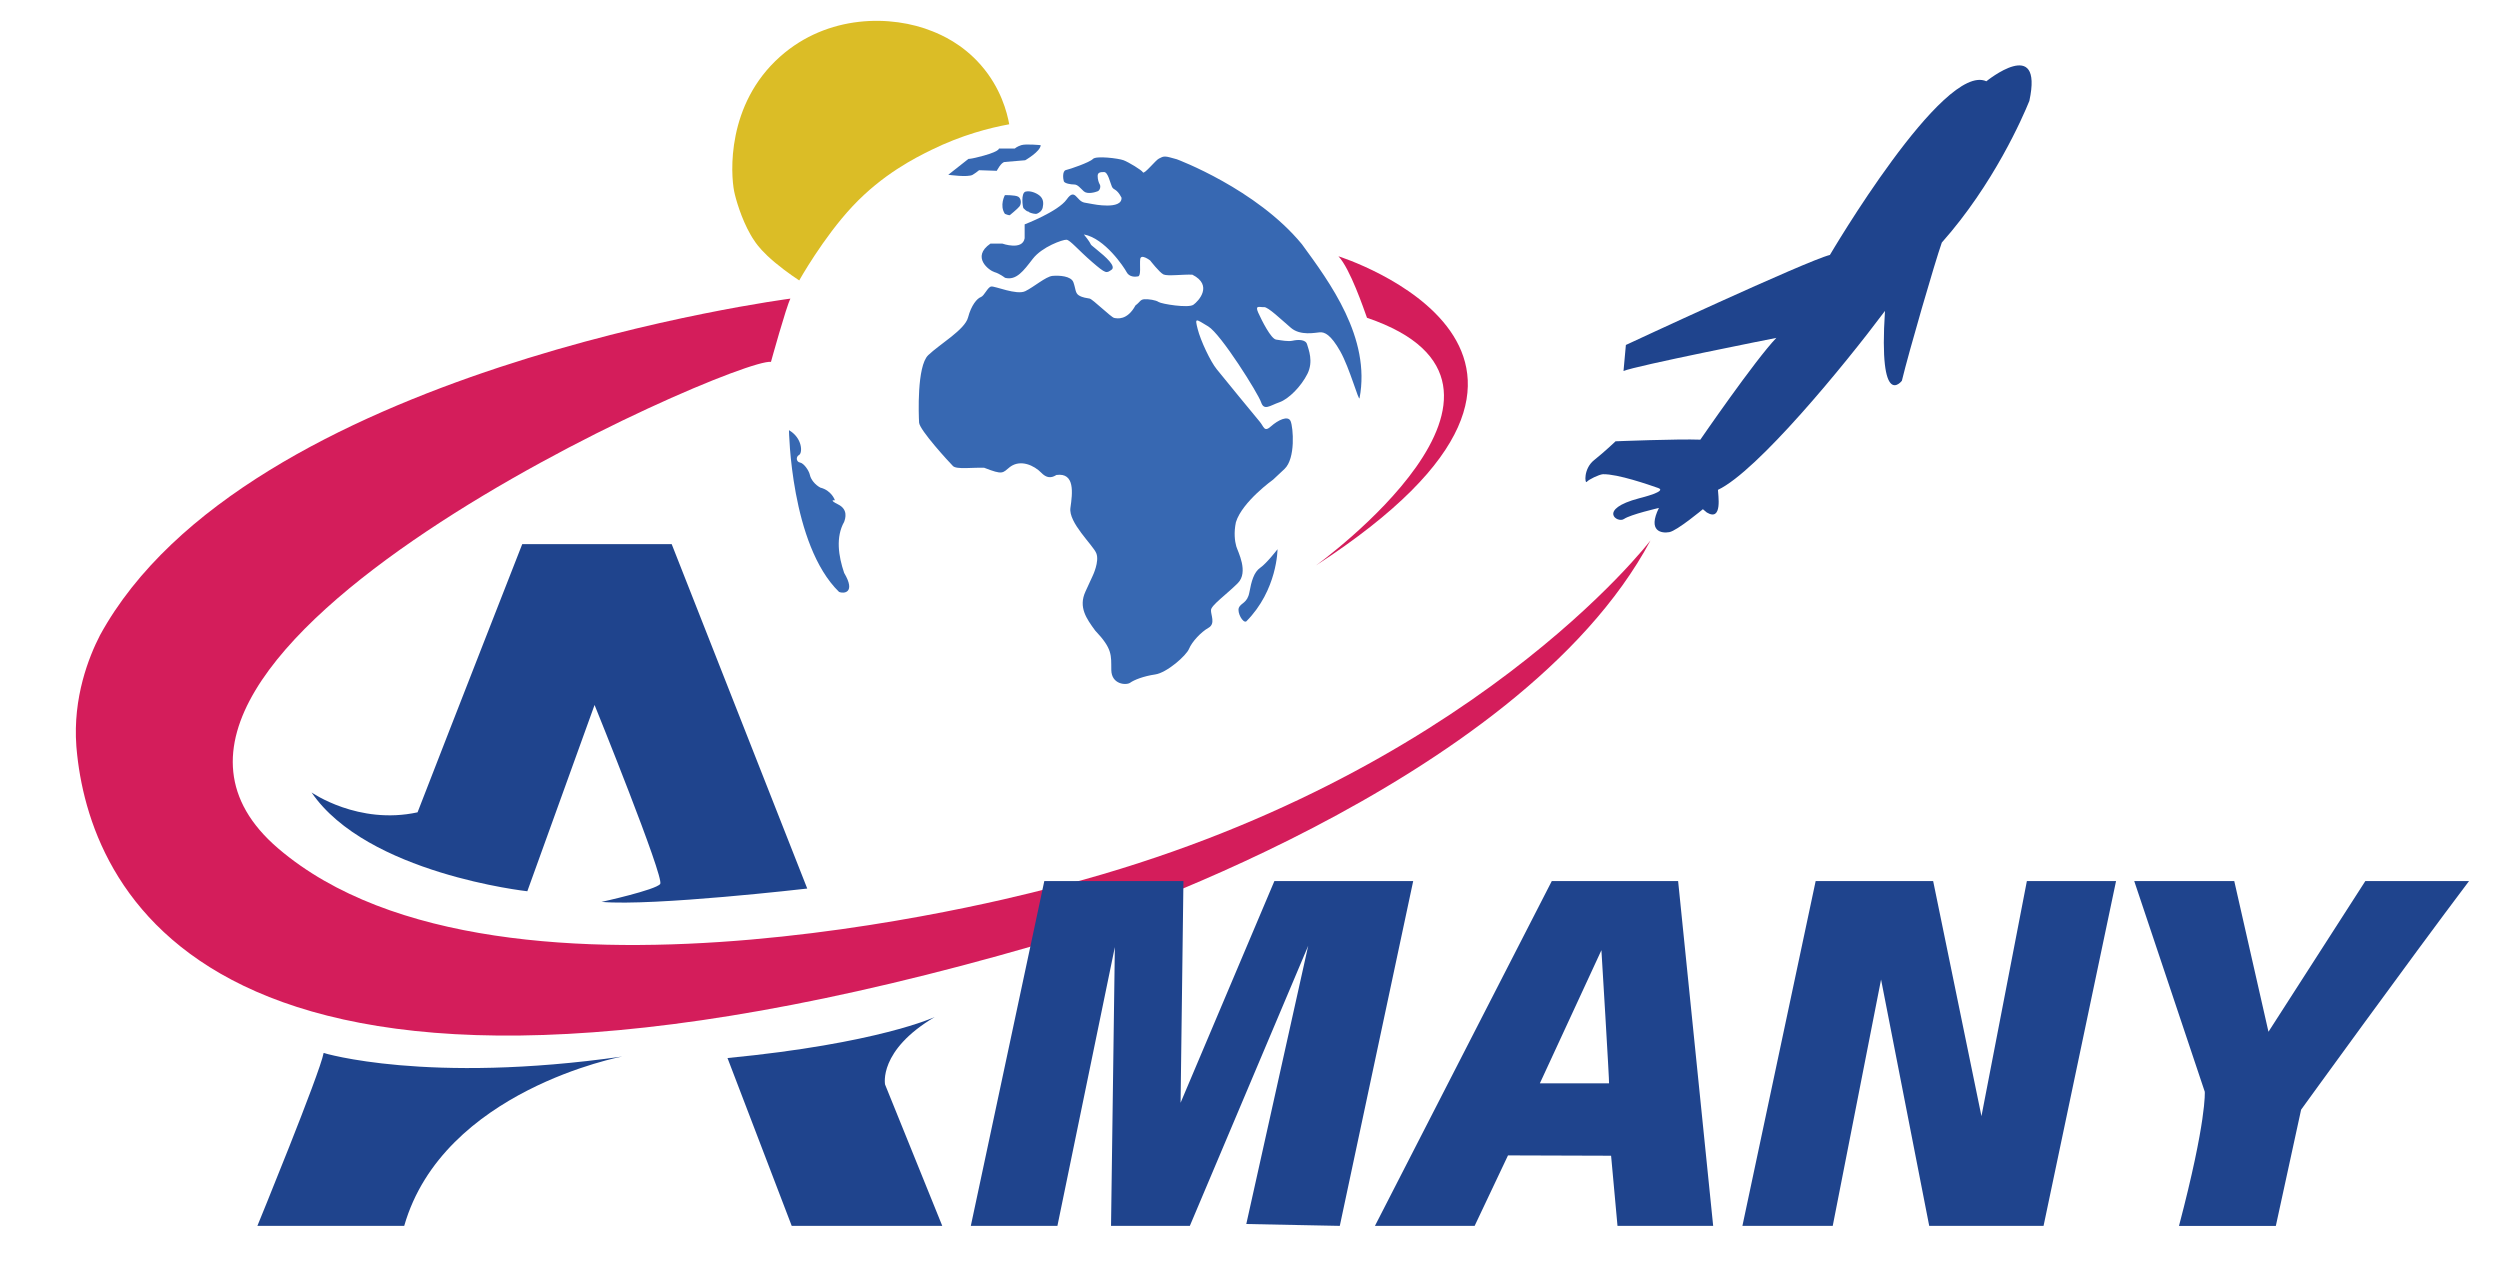
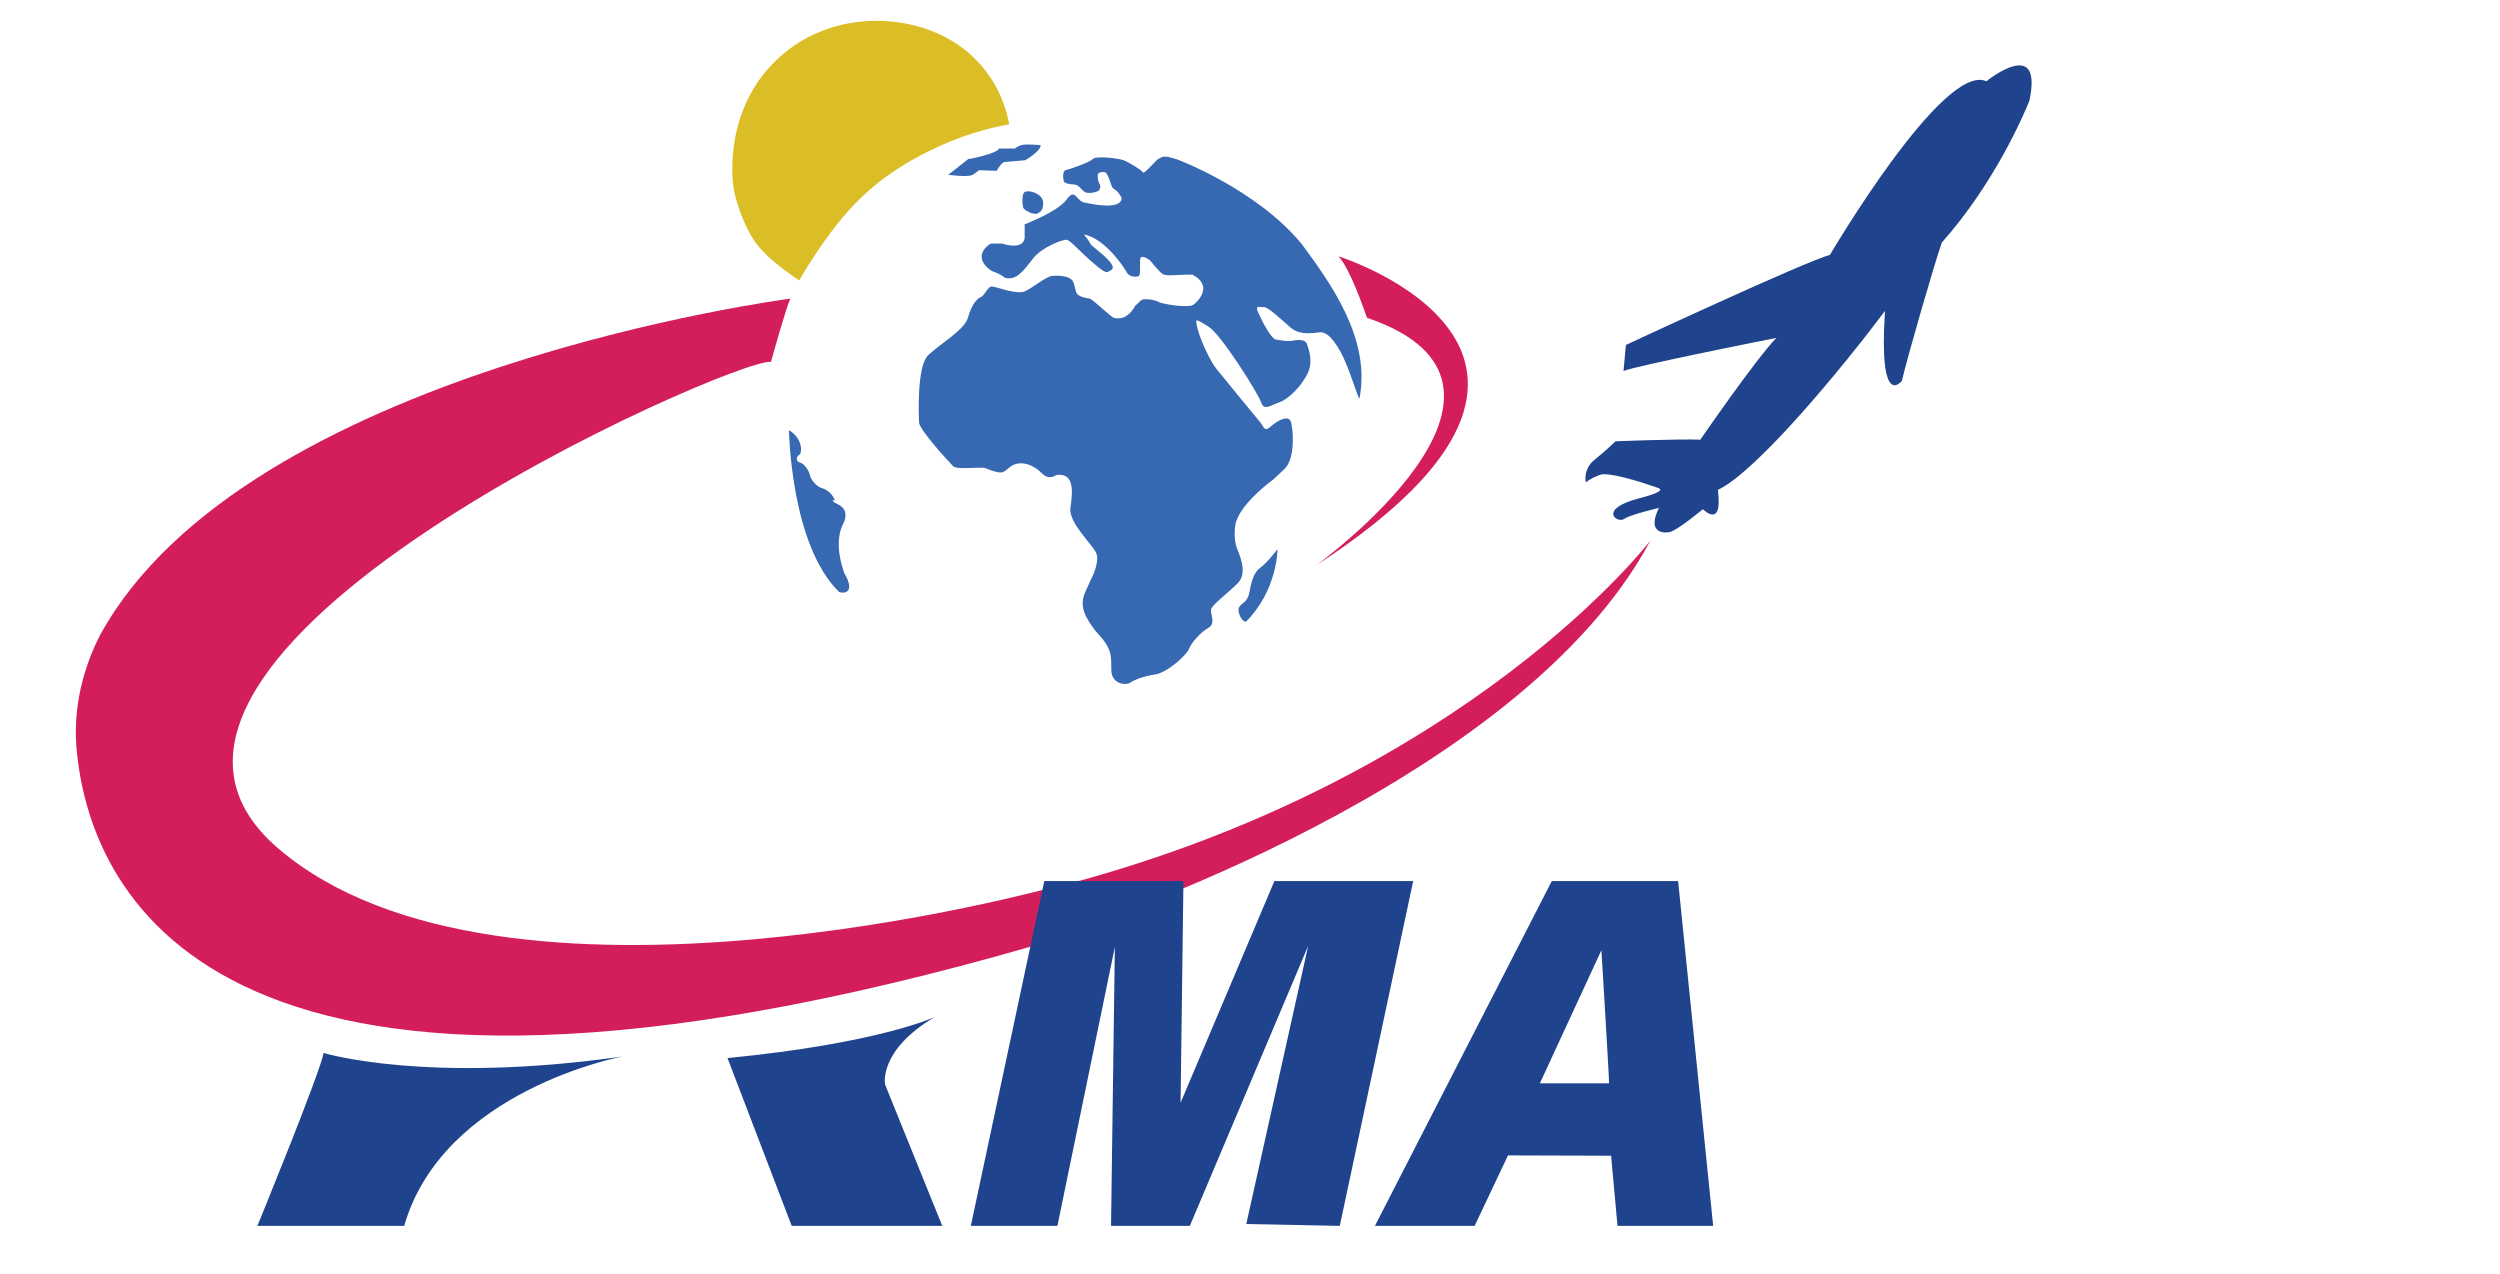
<svg xmlns="http://www.w3.org/2000/svg" id="Layer_1" x="0px" y="0px" viewBox="0 0 831.75 423.81" style="enable-background:new 0 0 831.75 423.81;" xml:space="preserve">
  <style type="text/css">	.st0{fill:none;}	.st1{fill:#1F448D;}	.st2{fill:#3768B2;}	.st3{fill:#D41D5B;}	.st4{fill:#DBBD26;}</style>
  <g>
    <polygon class="st0" points="457.44,407.85 516.28,293.13 558.31,293.13 569.97,407.85 538.14,407.85 536.01,384.51 501.71,384.4   490.62,407.85  " />
-     <polygon class="st1" points="579.7,407.85 604.07,293.13 643.16,293.13 659.23,371.35 674.34,293.13 704.01,293.13 679.89,407.85   641.85,407.85 625.83,325.89 609.75,407.85  " />
    <path class="st2" d="M346.24,48.3c0,0-4.97-0.51-6.49,0c-1.52,0.51-2.13,1.12-2.13,1.12h-5.28c0,0,0.36,1.14-7.71,3.04  c-1.73,0.41-2.44,0.41-2.44,0.41l-6.7,5.28c0,0,6.58,0.93,8.12,0c1.01-0.61,2.13-1.52,2.13-1.52l5.89,0.2c0,0,1.42-2.84,2.64-2.94  c1.22-0.1,6.8-0.57,6.8-0.57S346.14,50.43,346.24,48.3z" />
-     <path class="st2" d="M334.33,64.92c0,0-1.88,3.44,0,6.23c1.23,0.52,1.62,0.45,1.62,0.45s2.4-1.95,3.18-2.86s0.65-2.73-0.39-3.31  C337.7,64.86,334.33,64.92,334.33,64.92z" />
    <path class="st2" d="M341.21,63.75c-1.63,0.44-0.97,5.19-0.71,5.52c0.26,0.32,1.17,1.1,1.49,1.1s0.19,0.13,0.58,0.32  s1.88,0.65,2.47,0.39c0.58-0.26,1.62-0.78,1.88-2.08s0.26-2.53-0.68-3.57S342.9,63.3,341.21,63.75z" />
    <path class="st2" d="M425.03,182.73c0,0,0,13.53-10.39,24.01c-1.12,0.67-3.13-2.96-2.46-4.57s2.82-1.48,3.49-5.1  c0.67-3.63,1.48-6.72,3.63-8.19C421.44,187.4,425.03,182.73,425.03,182.73z" />
    <path class="st0" d="M549.43,179.4" />
    <g>
      <path class="st3" d="M549.12,179.8c0,0-60.12,78.9-194.9,114.59c3.61,14.75,3.61,14.75,3.61,14.75S505.33,261.99,549.12,179.8z" />
      <g>
        <path class="st1" d="M310.98,338.37c0,0-18.85,8.8-68.94,13.64l21.36,55.83h50.09l-19.03-47.03    C294.47,360.81,292.13,349.5,310.98,338.37z" />
        <path class="st1" d="M85.63,407.85c0,0,20.86-50.88,22.04-57.53c0,0,34.22,10.46,99.32,1.19c0,0-59.56,11.19-72.51,56.34H85.63z" />
        <path class="st3" d="M437.81,188.13c0,0,83.25-59.89,16.99-82.4c-1.02-2.8-5.61-16.39-9.51-20.47    C445.28,85.26,546.99,117.24,437.81,188.13z" />
        <g>
          <path class="st3" d="M92.53,282.25C17.74,218.24,244.69,118.76,256.5,120.4c0,0,5.12-18.51,6.47-21.05     c0,0-181.35,23.48-229.71,112.01c-3.72,7.23-9.05,20.66-7.86,36.84c0.01,0.17,0.03,0.35,0.04,0.52     c0.05,0.63,0.11,1.26,0.18,1.89c0.01,0.09,0.02,0.18,0.03,0.27c0.01,0.11,0.02,0.21,0.03,0.32     c5.13,46.8,47.21,141.96,319.09,63.21l6.45-19.47C351.23,294.93,167.31,346.26,92.53,282.25z" />
-           <path class="st1" d="M173.75,181.03h49.72l45.1,114.59c0,0-51.23,5.93-68.44,4.44c0,0,18.03-3.97,19.52-5.96     s-21.84-59.56-21.84-59.56l-22.37,61.98c0,0-53.35-5.84-71.79-32.88c0,0,15.57,10.92,35.27,6.62     C150.38,240.67,173.75,181.03,173.75,181.03z" />
          <polygon class="st1" points="322.99,407.85 347.44,293.13 393.73,293.13 392.78,366.89 423.99,293.13 470.17,293.13      445.75,407.85 414.64,407.23 435.24,314.66 395.86,407.85 369.64,407.85 370.91,315.09 351.8,407.85     " />
-           <path class="st1" d="M710.06,293.13l23.47,70.1c0,0,0.7,9.4-8.58,44.63c32.22,0,32.22,0,32.22,0l8.41-38.67     c0,0,36.07-49.83,55.86-76.05h-34.5l-32.22,50.13l-11.38-50.13H710.06z" />
          <path class="st1" d="M660.86,27.04c0,0,19.03-15.46,14.31,6.52c-2.17,5.37-11.88,27.72-29.13,47.14     c-2.3,6.52-10.99,36.41-13.29,45.99c0,0-7.79,10.22-5.62-23.25c-13.54,18.14-42.54,53.4-55.57,59.53c0,1.41,1.66,10.73-3.7,7.54     l-1.31-1.1c0,0-8.58,7.16-11.16,7.63c-2.58,0.47-7.31-0.21-3.47-8.05c0,0-9.42,2.16-11.63,3.68s-8.93-3.21,5.05-6.89     c1.11-0.29,9.42-2.35,6.34-3.42c-3.08-1.08-13.44-4.69-18.38-4.59c-1.32,0.1-4.74,1.76-5.38,2.54     c-0.64,0.78-1.17-4.35,2.44-7.23c3.62-2.88,7.14-6.26,7.14-6.26s20.77-0.83,28.2-0.54c0,0,18.13-26.39,25.29-33.87     c0,0-47.13,9.35-50.85,11.03l0.79-8.67c0,0,60.08-28,67.88-29.95C608.82,84.81,646.55,20.52,660.86,27.04z" />
          <path class="st2" d="M334.38,92.43c0,0-1.82-1.42-3.52-1.9s-7.86-4.98-1.34-9.48c3.97,0,3.97,0,3.97,0s6.7,2.37,7.41-1.78     c0-4.62,0-4.62,0-4.62s11.14-4.27,13.98-8.29c2.84-4.03,3.2,0.55,5.92,1.05c2.73,0.49,2.73,0.49,2.73,0.49s9.84,2.01,9.6-2.13     c-1.66-3.2-2.61-2.37-3.2-3.67s-1.3-4.86-2.61-4.86c-1.3,0-2.13,0.14-2.13,1.31c0,1.17,0.36,2.24,0.71,2.83     c0.36,0.59,0.12,1.92-0.71,2.26c-0.83,0.34-3.44,1.08-4.62,0c-1.18-1.08-2.01-2.26-3.2-2.26s-3.2-0.36-3.44-1.07     s-0.56-3.47,0.72-3.74s7.91-2.55,8.96-3.68c1.05-1.14,8.55-0.2,10.19,0.42s6.05,3.26,6.46,4.04c0.41,0.77,4.32-4.18,5.32-4.59     c1-0.41,1.33-1.03,3.64-0.4s2.31,0.63,2.31,0.63s26.45,9.83,41.62,28.27c9.22,12.62,22.99,31.15,19.17,51.2     c-0.24,1.27-3.28-10.01-6.43-15.59c-3.15-5.58-5.22-6.43-6.79-6.31c-1.58,0.12-6.43,1.21-9.58-1.46s-7.64-7.04-8.98-6.92     c-1.33,0.12-3.15-0.85-1.94,1.82c1.21,2.67,4.25,8.74,5.95,8.98c1.7,0.24,4,0.73,5.58,0.36c1.58-0.36,4.25-0.49,4.73,1.21     c0.49,1.7,2.18,5.7,0.12,9.83s-6.19,8.37-9.34,9.46s-5.1,2.91-6.07,0c-0.97-2.91-13.35-22.69-17.59-25.24     c-4.25-2.55-4.49-3.03-3.52,0.85s4.25,10.8,6.31,13.35c2.06,2.55,12.86,15.77,14.32,17.47c1.46,1.7,1.46,3.64,3.76,1.58     c2.31-2.06,5.7-3.76,6.55-1.7c0.85,2.06,1.7,12.38-2.06,15.89c-3.76,3.52-3.76,3.52-3.76,3.52s-10.29,7.35-12.39,14.16     c-0.74,3.47-0.37,6.31,0.12,8.05c0.5,1.73,4.21,8.54,0.5,12.25c-3.71,3.71-8.79,7.3-8.91,8.91s1.6,4.58-0.85,5.95     s-5.52,4.67-6.44,6.95c-0.92,2.29-7.41,8-11.28,8.56s-7.05,1.83-8.32,2.75s-6.21,0.63-6.28-4.23     c-0.07-4.87,0.49-6.98-5.36-13.12c-2.89-3.95-5.64-7.76-3.24-12.98c2.4-5.22,2.4-5.22,2.4-5.22s2.33-4.8,1.2-7.55     c-1.13-2.75-9.31-10.16-8.6-15.09c0.71-4.94,1.55-11.78-4.65-10.93c-0.78,0.42-2.61,1.76-5.01-0.71     c-2.4-2.47-6.91-4.58-10.44-1.97c-2.54,2.05-2.26,2.75-8.6,0.28c-3.74-0.14-9.17,0.63-10.37-0.56     c-1.2-1.2-11.14-11.99-11.28-14.46c-0.14-2.47-0.78-18.76,3.03-22.43c3.81-3.67,12.2-8.46,13.26-12.55s3.03-6.35,4.23-6.77     c1.2-0.42,2.26-3.31,3.46-3.53s8.46,2.96,11.35,1.55s6.84-4.87,9.03-5.08c2.19-0.21,6.21,0,6.98,2.12     c0.78,2.12,0.56,3.6,1.83,4.37c1.27,0.78,2.61,0.85,3.6,1.06s7.12,6.21,8.11,6.42s4.37,0.92,7.12-4.16     c1.55-1.13,1.55-1.97,2.96-2.05s3.81,0.28,4.73,0.92s9.87,2.12,11.57,0.92s6.63-6.49-0.35-10.01c-3.03-0.14-8.25,0.56-9.59-0.07     s-4.44-4.65-4.44-4.65s-3.11-2.4-3.32-0.42s0.36,5.5-0.7,5.71s-2.96,0.21-3.81-1.41S367.58,79.27,360.6,78     c3.67,4.51,0.92,2.33,4.16,4.94c3.24,2.61,6.7,5.71,5.01,6.84c-1.69,1.13-1.76,1.41-6.42-2.61c-4.65-4.02-7.33-7.33-8.53-7.41     s-8.11,2.33-11.21,6.35S338.14,93.39,334.38,92.43z" />
          <path class="st2" d="M262.49,143.12c0,0,0.53,38.1,16.67,53.82c1.48,0.63,5.7,0.42,1.69-6.33c-1.9-5.59-2.85-11.93,0-16.99     c0.42-1.16,1.37-4.12-2.01-5.8s-1.06-1.37-1.06-1.37s-1.06-3.27-4.85-4.22c-1.79-0.95-3.17-2.74-3.48-4.22     c-0.32-1.48-2.01-3.9-3.27-4.12c-1.27-0.21-1.48-1.9-0.32-2.53C267.03,150.72,267.03,145.76,262.49,143.12z" />
          <path class="st4" d="M265.9,93.3L265.9,93.3c0,0-4.13-2.67-8.03-5.93c-3.98-3.32-5.7-5.58-6.47-6.65     c-0.86-1.19-1.41-2.15-1.72-2.7c-3.05-5.3-4.93-11.88-5.42-14.32c-1.19-5.89-2.61-28.96,15.3-44.88     c15.83-14.07,37.07-13.94,50.74-8.38c2.81,1.14,9.79,4.07,16.01,11.18c6.69,7.64,8.75,15.84,9.46,19.73     c-6.58,1.2-15.78,3.56-25.91,8.53c-5.47,2.69-16.19,8.07-26.21,18.74C273.87,79.05,265.9,93.3,265.9,93.3z" />
          <path class="st1" d="M558.31,293.13h-42.03l-58.84,114.72h33.17l11.1-23.45l34.3,0.11l2.13,23.34h31.83L558.31,293.13z      M535.33,360.43c-0.16,0-23.02,0-23.02,0l20.48-44.3C532.79,316.13,535.49,360.43,535.33,360.43z" />
        </g>
      </g>
    </g>
  </g>
</svg>